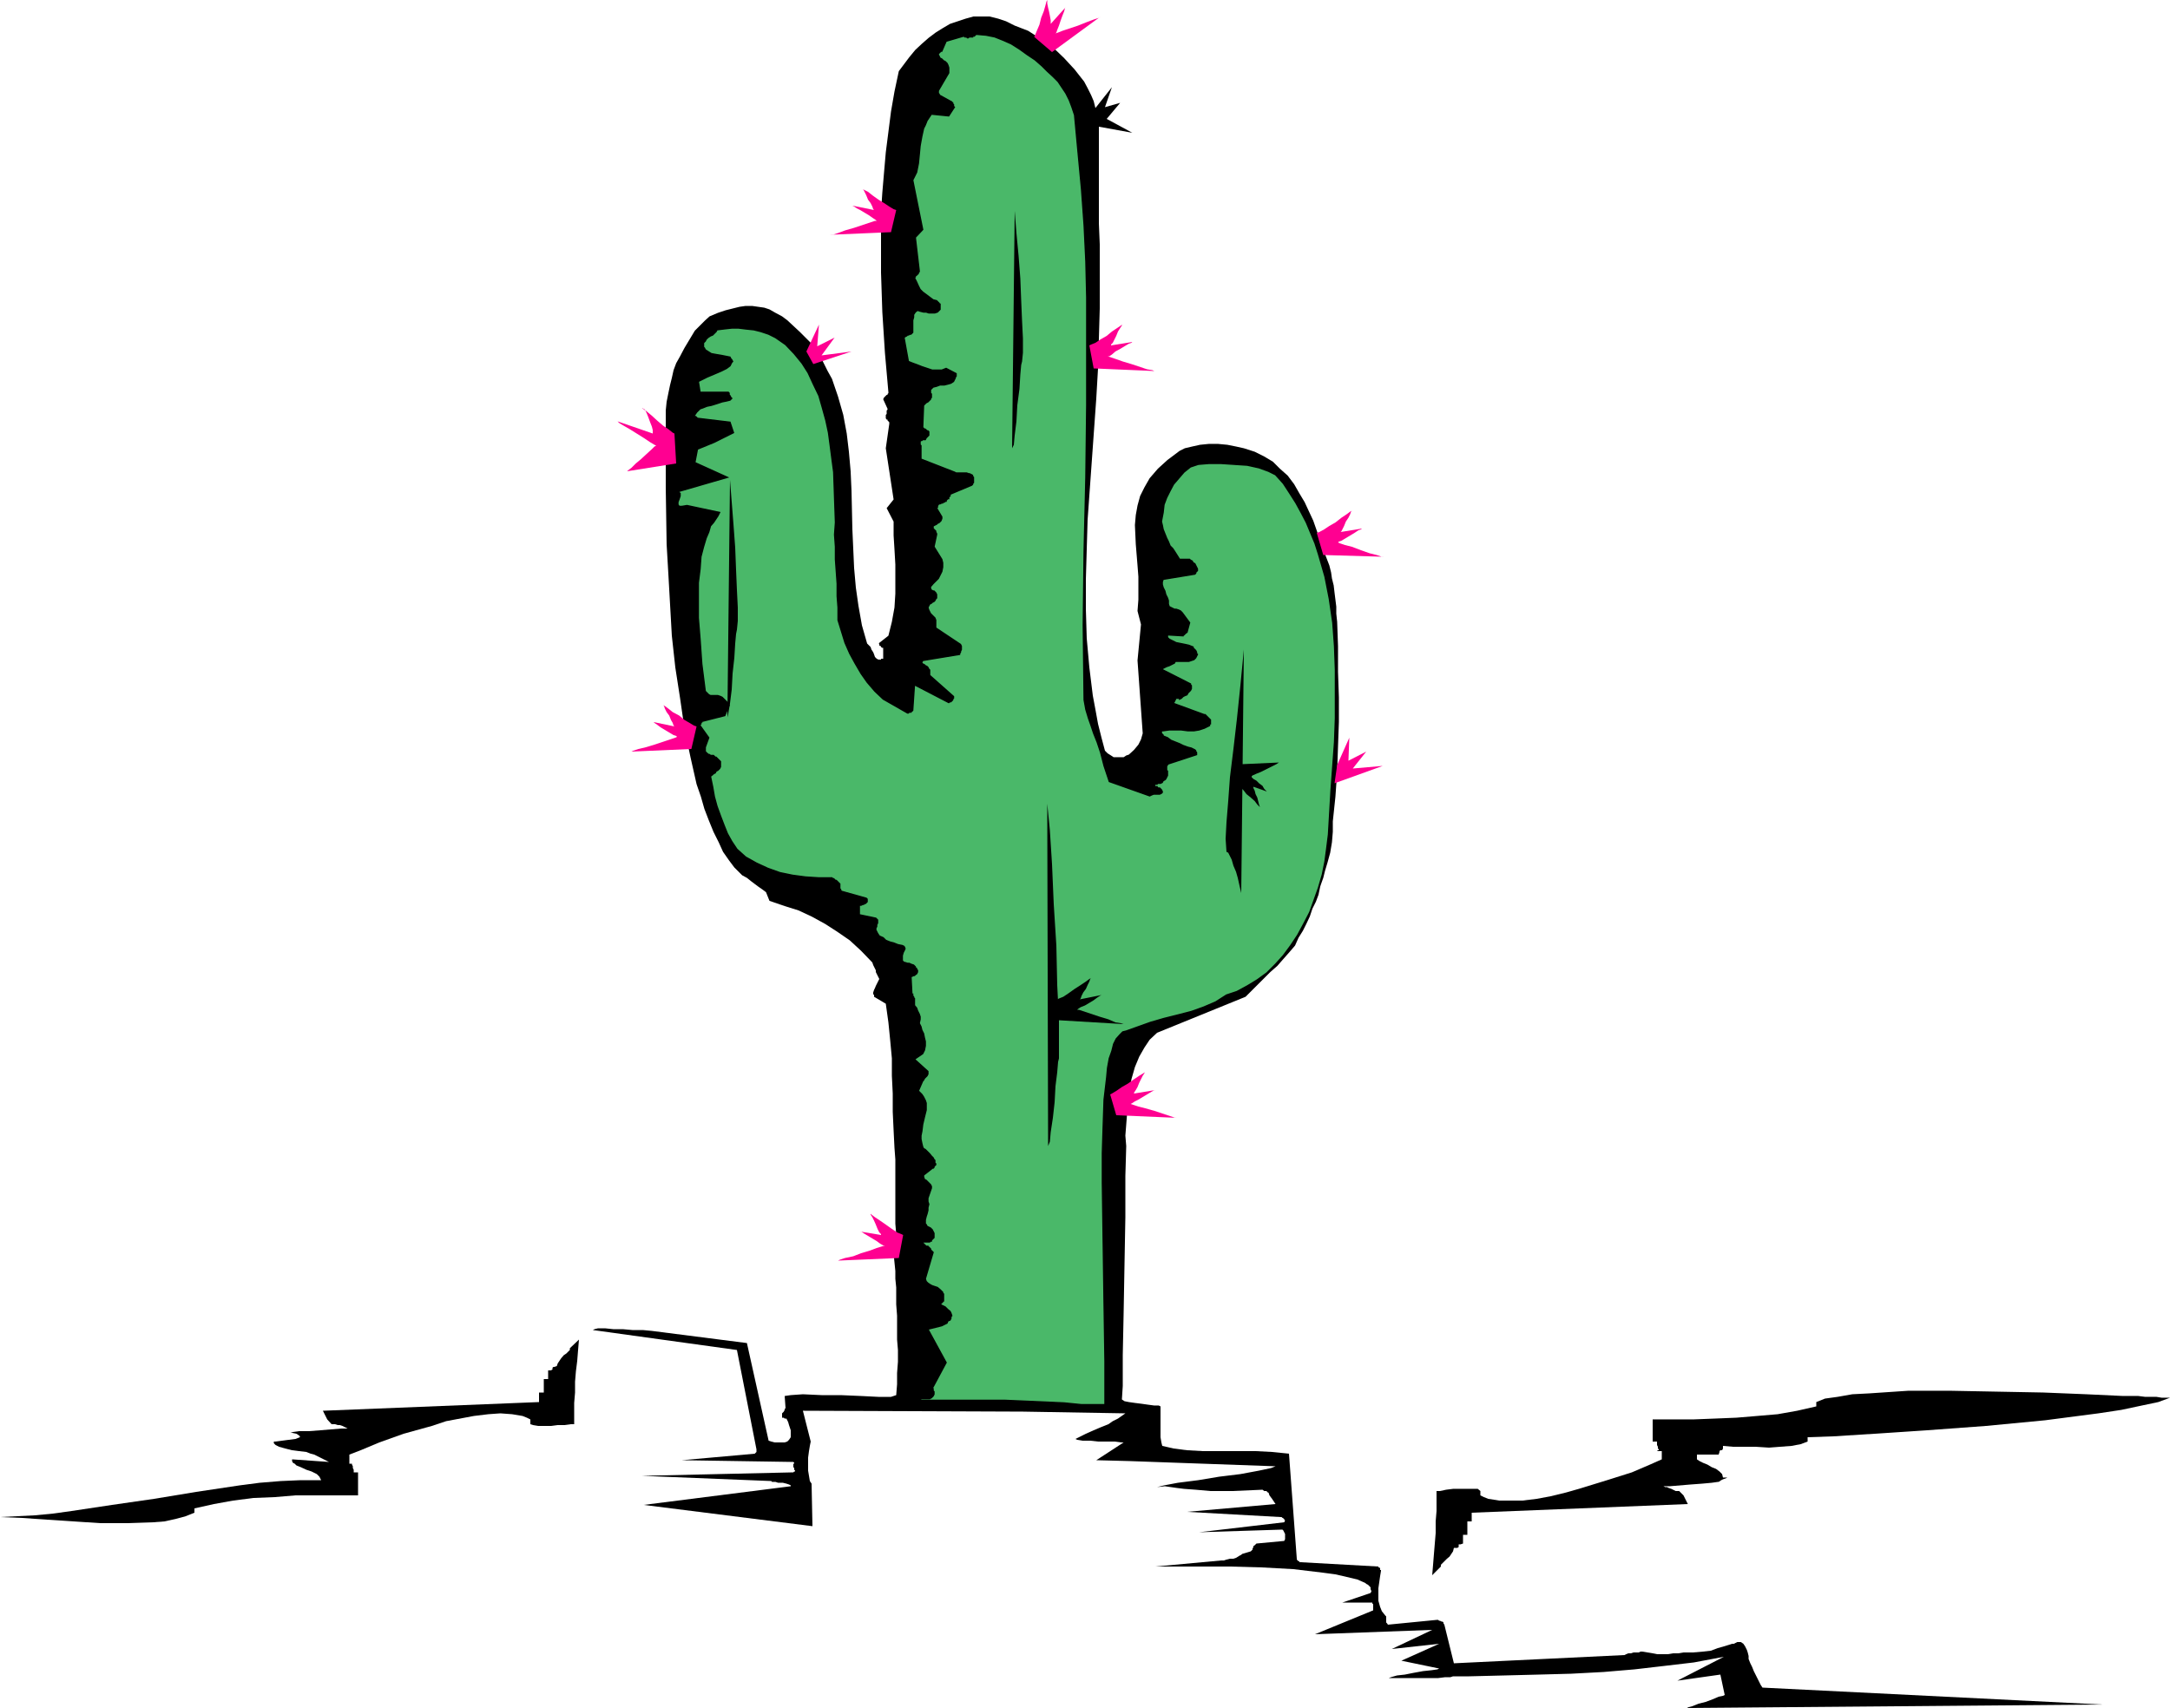
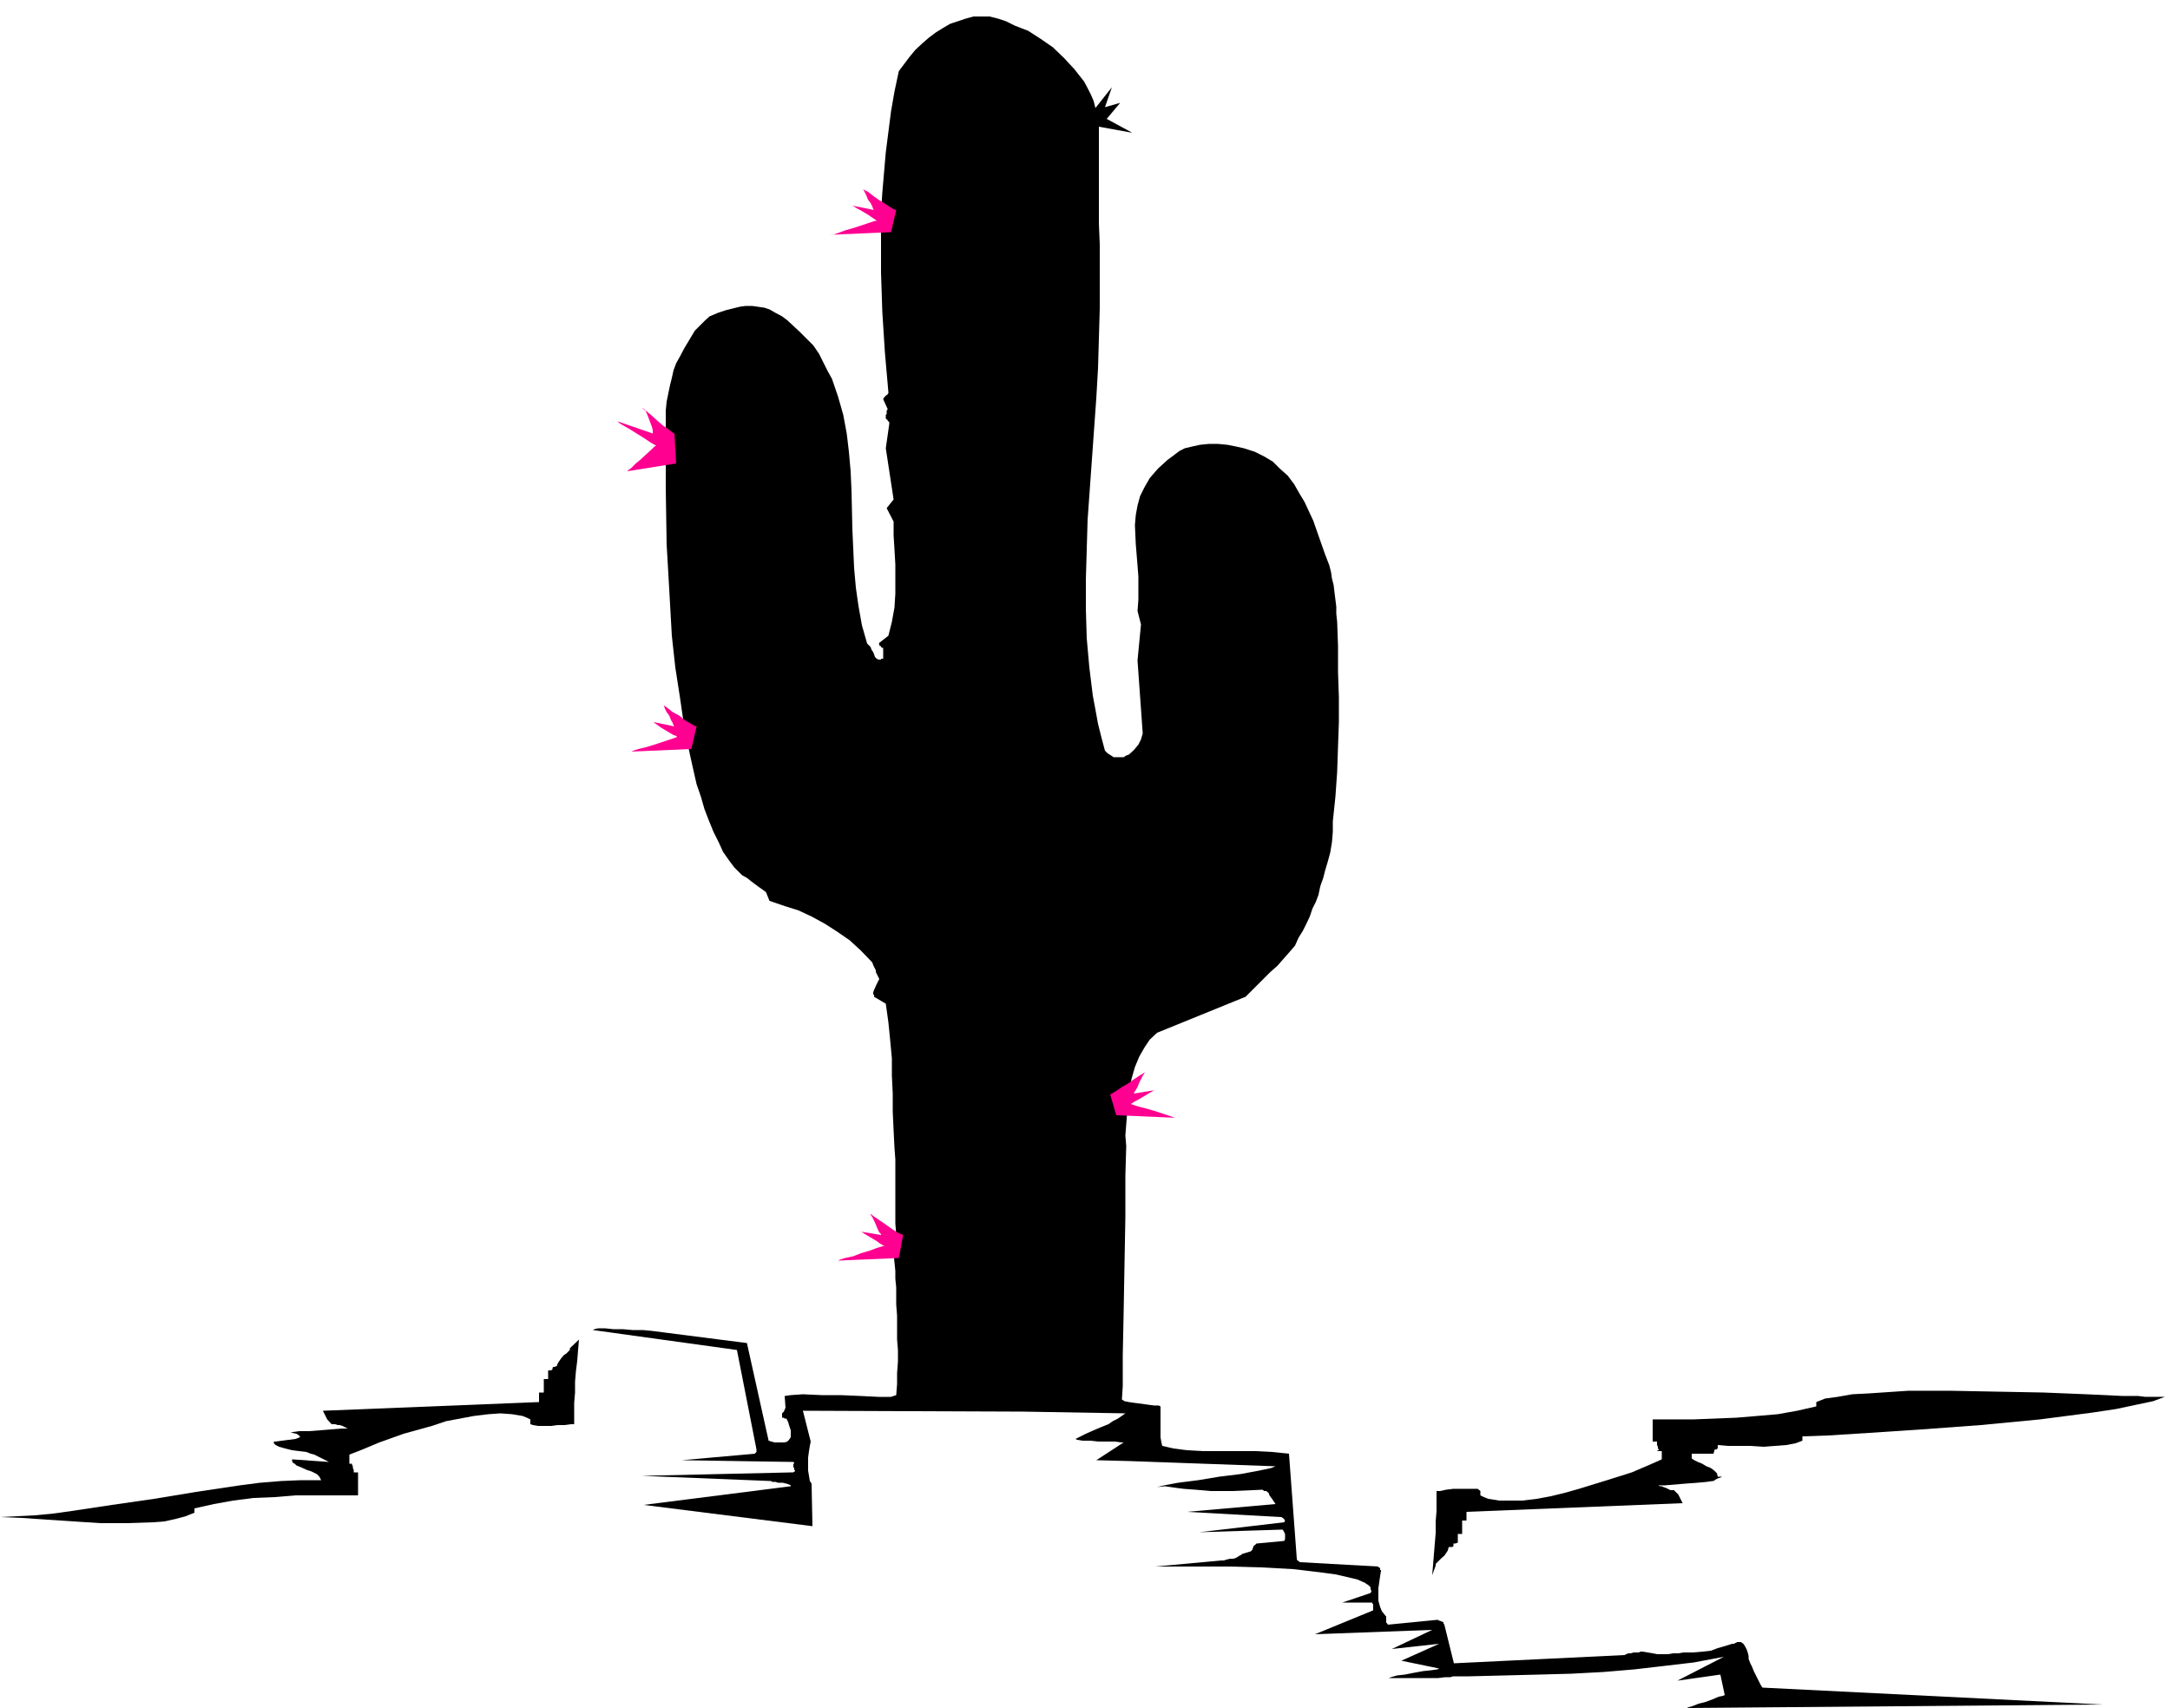
<svg xmlns="http://www.w3.org/2000/svg" height="377.856" viewBox="0 0 360 283.392" width="480">
-   <path style="fill:#000" d="m355.238 540.609.144-1.728.144-1.8.144-1.728.144-1.728v-1.944l.144-1.728v-3.313h.576l1.008-.216 1.152-.144h4.104l.432.36v.72l.576.288.72.288.936.144.864.144h3.888l2.376-.288 2.304-.432 2.376-.576 2.304-.648 4.68-1.44 4.104-1.296 3.024-1.296 1.944-.864v-1.368h-.792l.144-.144h.144v-.144l-.144-.144v-.288l-.144-.288v-.576h-.72v-3.672h6.696l3.672-.144 3.528-.144 3.456-.288 3.384-.288 3.24-.576 3.168-.72v-.72l1.44-.576 2.088-.288 2.448-.432 2.808-.144 6.408-.432h7.272l7.56.144 7.632.144 7.128.288 6.12.288h2.52l1.152.144h1.872l.864.144h1.368l-1.944.72-2.736.576-3.384.72-3.816.576-8.856 1.152-9.792.936-9.792.72-8.712.576-6.84.432-4.248.144v.72l-1.152.432-1.512.288-1.872.144-1.872.144-2.232-.144h-3.744l-1.656-.144v.432l-.144.288h-.288l-.144.144v.144l-.144.432h-3.6v.792l.432.288.576.288.72.288.72.432.72.288.576.432.432.432.144.576h1.08-.36l-.288.144-.432.144-.288.144-.432.288h.432-.576l-1.008.144-1.584.144-1.944.144-1.728.144-1.728.144h-1.296.288l.288.144h.288l.288.144.432.144.288.144.432.216h.576l.72.72.72 1.44-35.856 1.44v1.44h-.72v2.232h-.72v1.44l-.432.144h-.288v.433l-.216.144h-.576l-.144.576-.288.432-.288.432-.432.36-.432.432-.288.288-.288.288v.288z" transform="translate(-117.638 -279.249)" />
+   <path style="fill:#000" d="m355.238 540.609.144-1.728.144-1.8.144-1.728.144-1.728v-1.944l.144-1.728v-3.313h.576l1.008-.216 1.152-.144h4.104l.432.36v.72l.576.288.72.288.936.144.864.144h3.888l2.376-.288 2.304-.432 2.376-.576 2.304-.648 4.68-1.44 4.104-1.296 3.024-1.296 1.944-.864v-1.368h-.792l.144-.144h.144v-.144l-.144-.144v-.288l-.144-.288v-.576h-.72v-3.672h6.696l3.672-.144 3.528-.144 3.456-.288 3.384-.288 3.24-.576 3.168-.72v-.72l1.44-.576 2.088-.288 2.448-.432 2.808-.144 6.408-.432h7.272l7.56.144 7.632.144 7.128.288 6.12.288h2.52l1.152.144h1.872h1.368l-1.944.72-2.736.576-3.384.72-3.816.576-8.856 1.152-9.792.936-9.792.72-8.712.576-6.84.432-4.248.144v.72l-1.152.432-1.512.288-1.872.144-1.872.144-2.232-.144h-3.744l-1.656-.144v.432l-.144.288h-.288l-.144.144v.144l-.144.432h-3.6v.792l.432.288.576.288.72.288.72.432.72.288.576.432.432.432.144.576h1.08-.36l-.288.144-.432.144-.288.144-.432.288h.432-.576l-1.008.144-1.584.144-1.944.144-1.728.144-1.728.144h-1.296.288l.288.144h.288l.288.144.432.144.288.144.432.216h.576l.72.72.72 1.44-35.856 1.44v1.44h-.72v2.232h-.72v1.44l-.432.144h-.288v.433l-.216.144h-.576l-.144.576-.288.432-.288.432-.432.36-.432.432-.288.288-.288.288v.288z" transform="translate(-117.638 -279.249)" />
  <path style="fill:#000" d="m397.502 562.64 68.904-.575-56.376-2.808-.288-.432-.288-.576-.288-.576-.288-.576-.288-.576-.288-.72-.288-.576-.288-.72V554l-.144-.576-.144-.432-.288-.576-.288-.432-.432-.288h-.576l-.576.288h-.288l-.432.144-.936.288-1.008.288-1.152.432-1.296.144-1.656.144h-1.584l-.864.144h-.864l-.864.144h-1.8l-.72-.144-.864-.144-.864-.144h-.288l-.288.144h-.864l-.432.144h-.432l-.36.144-.288.144-28.296 1.368-1.584-6.408-.144-.216v-.144l-.144-.144h-.144l-.288-.144h-.144l-.144-.144h-.288l-8.064.792-.144-.216-.144-.144v-1.008l-.144-.144-.576-.72-.288-.72-.288-1.008v-2.088l.144-1.008.144-1.008.144-.864v-.144h-.144v-.288l-.144-.144h-.144v-.144l-12.96-.72h-.144v-.144h-.144l-.144-.144-.144-.144v-.144l-1.296-17.424-2.808-.288-2.736-.144h-8.784l-2.592-.144-2.232-.288-1.872-.432-.144-.576-.144-.864V512.6l-.288-.144h-.72l-1.08-.144-1.008-.144-1.152-.144-1.008-.144-.72-.144-.432-.288.144-2.232v-5.112l.144-6.984.144-7.992.144-7.92v-6.84l.144-4.968-.144-1.728.288-3.672.288-3.024.432-2.664.576-2.016.72-1.728.864-1.512.864-1.296 1.224-1.152 14.688-5.976 1.008-1.008 1.08-1.08 1.008-1.008 1.008-1.008 1.152-1.008 1.008-1.152 1.08-1.224.864-1.008.576-1.296.72-1.152.576-1.152.576-1.224.432-1.296.576-1.152.432-1.152.288-1.368.144-.432.36-1.008.288-1.152.432-1.44.432-1.584.288-1.728.144-1.728v-1.728l.432-4.104.288-4.104.144-4.248.144-4.032v-4.104l-.144-4.248v-4.248l-.144-4.032-.144-1.368v-1.152l-.144-1.152-.144-1.152-.144-1.224-.288-1.152-.144-1.008-.288-1.152-.72-1.872-.936-2.664-1.008-2.88-1.44-3.096-.864-1.44-.864-1.512-1.08-1.44-1.296-1.152-1.152-1.152-1.44-.864-1.584-.792-1.8-.576-1.296-.288-1.44-.288-1.512-.144h-1.584l-1.44.144-1.296.288-1.224.288-.864.432-2.016 1.512-1.584 1.44-1.368 1.584-.864 1.512-.72 1.44-.432 1.584-.288 1.584-.144 1.656.144 3.168.288 3.528.144 1.872v3.816l-.144 1.872.576 2.232-.576 5.976.864 12.096-.288 1.008-.432.864-.72.864-.864.792-.432.144-.432.288h-1.656l-.432-.288-.576-.36-.432-.432-.576-2.16-.576-2.304-.432-2.376-.432-2.304-.576-4.68-.432-4.824-.144-4.824v-4.968l.144-4.968.144-4.896.72-10.08.72-10.08.288-4.968.144-4.968.144-4.968v-10.656l-.144-3.456v-16.056l5.544 1.008-4.248-2.304 2.232-2.664-2.52.72 1.152-3.312-2.736 3.456-.288-1.152-.432-1.008-.576-1.152-.576-1.08-1.584-2.016-1.728-1.872-1.872-1.8-2.088-1.44-2.016-1.296-2.232-.864-1.44-.72-1.296-.432-1.44-.36h-2.664l-1.296.36-1.296.432-1.296.432-1.224.72-1.152.72-1.152.864-1.152 1.008-1.08 1.008-1.008 1.224-.864 1.152-.864 1.152-.72 3.384-.576 3.312-.432 3.384-.432 3.384-.288 3.312-.288 3.384-.216 3.168v10.08l.216 6.552.432 6.768.576 6.552v.144l-.144.144v.144h-.144l-.144.144-.144.144-.144.144-.144.288.72 1.584v.144l-.144.144v.576l-.144.144v.576l.144.216h.144v.144l.144.144.144.144v.288l-.576 4.032 1.296 8.496-1.152 1.44 1.152 2.232v2.304l.144 2.304.144 2.52v4.824l-.144 2.304-.432 2.376-.576 2.304-1.656 1.296h.144v.288l.144.144h.144v.144l.216.144h.144v1.801h-.36v.144h-.432l-.288-.144-.288-.288-.144-.432-.144-.36-.288-.432-.144-.432-.288-.288-.288-.288-.864-3.024-.576-3.24-.432-3.024-.288-3.24-.288-6.408-.144-6.408-.144-3.24-.288-3.24-.36-3.024-.576-3.096-.864-3.024-1.008-2.952-.72-1.296-.72-1.44-.72-1.44-.936-1.368-2.304-2.304-2.016-1.872-.864-.648-1.08-.576-1.008-.576-.864-.288-1.008-.144-1.008-.144h-1.08l-1.008.144-1.152.288-1.152.288-1.296.432-1.368.576-.72.648-.576.576-.576.576-.576.576-.432.72-.432.72-.432.72-.432.72-.72 1.368-.648 1.152-.432 1.152-.288 1.296-.288 1.152-.288 1.368-.288 1.44-.144 1.44v12.888l.144 9.288.288 4.968.288 5.112.288 5.112.576 5.256.792 5.112.72 4.968 1.008 4.824 1.008 4.464.72 2.088.576 2.016.72 1.872.792 1.944.864 1.728.72 1.584 1.008 1.44.864 1.152.72.72.576.576.792.432.72.576.576.432.576.432.72.504.576.432.576 1.44 2.52.864 2.304.72 2.16 1.008 2.232 1.224 2.016 1.296 2.088 1.44 1.872 1.728 1.872 1.944.144.432.144.288.144.288.144.288v.288l.144.288.144.288.144.288.144.288-.144.288-.144.288-.144.288-.144.288-.144.36-.144.288-.144.432v.288l.144.144v.288l1.944 1.152.432 3.096.288 2.88.288 3.096v2.88l.144 2.952v3.024l.144 3.096.144 2.88.144 1.944v10.656l.144 1.728-.144.144v.144l-.144.144-.144.144h-.144l-.144.144h-.288l-.144.144.432 1.152.288 1.296.144 1.368.144 1.44v1.296l.144 1.44v2.808l.144 1.872v3.96l.144 1.728v1.944l-.144 1.872v1.872l-.144 1.8-.864.288h-2.088l-2.88-.144-3.384-.144h-3.168l-3.096-.144-2.016.144-1.008.144.144 2.016-.144.144v.144l-.144.288-.144.144-.144.144v.72h.288l.144.144h.288l.144.288.144.288.144.504.144.432.144.432v1.152l-.288.432-.288.288-.432.144h-1.656l-.576-.144-.432-.144-3.6-16.2-15.768-2.016-1.512-.144h-1.728l-1.584-.144h-1.584l-1.368-.144h-1.152l-.576.144-.288.144 23.904 3.312 3.24 16.488v.431l-.144.144-.144.144-12.096 1.08 18.504.288.144.144v.144h-.144v.576l.144.144v.288l.144.144v.144h-.144l-.144.144-25.128.576 21.456.864.144.144h.576l.432.144h.792l.576.144.432.144.288.144v.144l-24.408 3.096 28.008 3.528-.144-7.056-.288-.432-.144-.864-.144-.864v-2.16l.144-1.08.144-.864.144-.72-1.296-5.112 36.504.144 16.992.288-1.224.864-.864.432-.72.504-.72.288-.72.288-1.008.432-1.296.576-1.728.864.288.144.864.144h1.296l1.296.144h2.736l1.08.144h.432l-4.536 2.952 5.544.144 24.192.864-.72.288-2.016.432-3.096.576-3.528.432-3.456.576-3.384.432-2.304.432-1.152.288 1.296-.144 1.008.144 1.008.144 1.152.144 1.944.144 2.448.216h3.672l4.968-.216.288.216h.432v.144l.288.144.144.432.432.576.576.864-14.688 1.296 15.552.864h.144l.144.144h.144v.144h.144v.144l.144.144-.144.288-14.112 1.656 13.536-.432h.288l.144.144.144.288.144.288v.865l-.144.288-4.608.432-.144.144-.144.144-.216.144v.144l-.144.288v.144l-.144.144-.144.144-1.44.432-.144.144-.288.144-.576.36-.432.144h-.576l-.576.144-.432.144h-.432l-10.944 1.008h12.384l5.256.144 5.256.288 4.824.576 2.16.288 1.872.432 1.8.432 1.296.576.144.144.288.144.144.144.144.144.144.144v.288l.144.36-.144.288-4.68 1.584h4.968v.144l.144.144v1.008l-9.648 3.96 19.44-.72-6.696 3.168 7.848-.864-6.264 2.808 6.264 1.296-.288.144-1.008.144-1.368.144-1.584.288-1.44.288-1.296.144-1.008.288-.36.144h8.208l1.152-.144h.864l.432-.144h2.664l5.832-.144 5.688-.144 5.4-.144 5.4-.288 5.112-.432 4.968-.576 4.896-.576 4.968-.936-7.704 3.96 7.128-1.008.72 3.384-.288.144-.72.144-1.008.432-1.152.432-1.152.288-1.08.432-.576.144z" transform="translate(-117.638 -279.249)" />
-   <path style="fill:#4ab869" d="M300.95 512.313v-7.272l-.144-9.216-.144-10.08-.144-10.224v-4.968l.144-4.608.144-4.248.432-3.672.144-1.584.288-1.584.432-1.224.288-1.152.432-.864.648-.72.432-.432.576-.144 2.016-.72 2.016-.72 2.232-.648 2.304-.576 2.232-.576 2.016-.72 2.016-.864 1.8-1.152 1.728-.576 1.728-.936 1.656-1.008 1.584-1.152 1.44-1.44 1.296-1.44 1.224-1.656 1.152-1.728 1.008-1.872 1.008-1.944.72-2.016.72-2.016.648-2.232.432-2.16.288-2.16.288-2.304.432-7.416.576-7.92.144-3.96v-7.992l-.144-3.96-.288-3.888-.576-3.96-.72-3.672-1.08-3.744-.576-1.8-.72-1.728-.72-1.728-.864-1.656-.864-1.584-1.008-1.584-1.08-1.656-1.296-1.44-1.152-.576-1.584-.576-1.944-.432-2.16-.144-2.16-.144h-2.088l-1.728.144-1.296.432-1.08.864-.864 1.008-.864 1.008-.576 1.08-.576 1.152-.432 1.152-.144 1.296-.288 1.512.144.576.144.72.288.72.288.72.288.576.288.72.432.432.288.432.864 1.368h1.656l.144.144.288.144.144.288.288.144.144.288.144.288.144.288v.288l-.144.144-.144.144v.144l-.144.144-5.256.864-.144.432v.432l.144.504.288.576.144.576.288.576.144.432v.576l.144.432.288.144.288.144.288.144h.288l.432.144.288.144.288.288 1.224 1.656-.432 1.584-.216.144-.144.144-.144.144h-.144v.144h-.144l-2.448-.144v.432l.288.288.576.288.576.288.72.144.72.144.648.144.72.288v.144l.144.144.144.144.144.144.144.288v.216l.144.144-.288.576-.288.288-.432.144-.432.144h-2.232l-.144.288-.288.144-.288.144-.288.144-.432.144-.288.144-.288.144-.288.144 4.824 2.448v.144l.144.144v.504l-.144.288-.144.144-.288.288-.144.288-.36.144-.288.144-.288.288-.288.144v-.144h-.576l-.144.144v.144l-.144.144v.144l-.144.144v.144l5.112 1.872h.144l.144.144.144.144.144.144.144.144.144.144.144.144v.648h-.144v.288l-.864.432-.864.288-.864.144h-1.008l-1.08-.144h-2.016l-1.008.144h-.288v.432l.144.144.144.144v.144l.72.288.576.432.72.288.72.288.576.288.792.288.576.144.576.288.144.144v.144l.144.144v.36l-4.824 1.584v.144l-.144.144v.72l.144.144v.72l-.144.288-.144.288-.144.144-.288.144-.144.288-.288.144h-.576v.144h-.288l-.144.144v.144l.144.144h.288l.144.216h.288l.144.144.144.144.144.288v.144l-.144.144-.288.144h-1.008l-.36.144-.288.144-6.696-2.376-.864-2.592-.576-2.232-.576-1.728-.576-1.44-.432-1.296-.432-1.224-.432-1.44-.288-1.584L297.35 383l.144-12.312.288-12.096.144-12.096v-17.928l-.144-5.976-.288-5.976-.432-5.976-.576-6.12-.576-6.192-.432-1.296-.432-1.152-.576-1.152-.576-.864-.72-1.08-.864-.864-.936-.864-.864-.864-1.152-1.008-1.296-.864-1.296-.936-1.368-.864-1.296-.576-1.44-.576-1.44-.288-1.656-.144-.144.144-.144.144h-.288v.144h-.576l-.144.144h-.144l-.144-.144h-.288l-.144-.144-2.952.864-.72 1.656h-.144l-.144.144-.144.144-.144.144v.144l.144.288.144.288.288.144.288.288.288.144.288.288.144.288.144.432v.864l-1.728 2.952v.433l.144.144v.144l2.088 1.152v.144h.144v.144l.144.144v.288l.144.144-.936 1.44-2.88-.288-.432.648-.288.432-.288.72-.288.576-.288 1.296-.288 1.584-.144 1.512-.144 1.44-.288 1.44-.648 1.296 1.656 8.208-1.224 1.296.648 5.544v.144l-.144.144v.144l-.144.144-.144.144-.216.144v.144l-.144.144.36.72.288.648.288.576.432.432.576.432.576.432.576.432.576.144.144.144.144.144.144.144v.144h.144v.864l-.144.144-.288.288-.432.144h-1.008l-.432-.144h-.432l-.576-.144-.432-.144-.36.288-.288.432v.432l-.144.504v2.016l-.144.144-.144.144h-.144l-.288.144h-.144l-.144.144-.288.144-.144.144.72 3.96.72.288.792.288.72.288.864.288.864.288h1.584l.72-.288 1.656.864v.432l-.144.144v.144l-.288.576-.432.288-.504.144-.576.144h-.72l-.576.216-.576.144-.432.432v.576l.144.144v.576l-.144.144v.144l-.288.288-.144.144-.288.144-.144.144-.288.288-.144 3.672.144.144.144.144h.144l.144.144.144.144h.144l.144.144v.576l-.144.144-.144.144-.144.144-.144.288h-.432l-.144.144h-.144l-.144.144v.576l.144.144v2.232l5.544 2.16.288.144h1.728l.432.144h.144l.144.144h.144l.144.144v.144l.144.144v.864l-.144.144v.144l-.144.144-3.6 1.512v.288l-.216.144v.288h-.144l-.144.144-.144.144v.144h-.144l-.144.144h-.144l-.144.144h-.144l-.288.144h-.288v.144l-.144.144v.288l-.144.144.864 1.44v.288l-.144.36-.144.144-.144.144-.288.144-.144.144-.288.144-.288.144v.432l.144.144.144.144.144.144v.144l.144.288v.144l-.432 2.016 1.296 2.088.144.576v.72l-.144.72-.288.576-.288.576-.432.432-.432.432-.432.504v.288l.144.288.288.144h.144l.144.144.144.144.144.288v.576l-.144.144-.144.288-.144.144-.288.144-.144.144-.288.144-.144.288-.144.288.144.432.144.288.144.288.288.288.144.144.288.288.144.36v1.296l4.104 2.736.144.288v.576l-.144.288v.144l-.144.216v.144l-6.12 1.008-.144.288v.144l.144.144.288.144.144.144.288.144.144.144.144.288.144.144v.864l.144.144 3.816 3.384v.288l-.144.144v.144l-.144.144-.144.144h-.144l-.216.144-5.688-2.952-.288 4.248-.144.144h-.144v.144h-.288l-.144.144h-.144l-4.032-2.304-1.368-1.296-1.296-1.512-1.008-1.44-1.008-1.728-.864-1.584-.792-1.8-.576-1.872-.576-1.872v-2.088l-.144-1.872v-2.088l-.144-2.016-.144-2.016v-2.088l-.144-2.016.144-2.016-.144-4.104-.144-4.248-.288-2.16-.288-2.232-.288-2.16-.432-2.016-.576-2.088-.576-2.016-.936-1.944-.864-1.872-1.008-1.584-1.296-1.584-1.44-1.512-1.656-1.152-1.152-.576-1.296-.432-1.152-.288-1.368-.144-1.152-.144h-1.152l-1.296.144-1.152.144-.144.288-.288.288-.288.288-.36.144-.432.288-.288.288-.144.288-.288.288v.72l.144.144.144.288.432.288.576.36.792.144.864.144.72.144.72.144.144.288.144.144.144.288-.144.144-.288.576-.576.432-.864.432-1.008.432-1.368.576-1.44.72.288 1.8h4.68l.144.144v.288l.144.144.144.288.144.144-.144.144-.144.144-.576.144-.72.144-.864.288-.936.288-.72.144-.72.288-.432.144-.144.144-.432.432-.288.432-.144.144.144.144h.144l.144.144.144.144 5.4.648.576 1.728-3.168 1.584-2.808 1.152-.432 2.232 5.4 2.448-8.208 2.376.36.288v.432l-.144.432-.216.576v.432l.216.288h.432l.864-.144 5.4 1.152-.288.576-.72 1.08-.504.576-.288 1.008-.432 1.008-.432 1.44-.432 1.656-.144 2.016-.288 2.304v5.832l.288 3.528.288 4.104.576 4.536.288.288.288.288.288.144h1.224l.432.144.288.144.144.144.144.144.144.144.144.144.144.144.144.144.144.288.144.144-.72 1.728-3.672.936h-.144v.144h-.144v.288l-.144.144v.144l1.44 2.016-.576 1.584v.72l.144.144.144.144.288.216h.144l.144.144h.504l.144.144.144.144h.144l.144.144.144.144.144.144.144.144.144.144v.864l-.144.288-.144.144-.144.144-.288.144-.144.288-.288.144-.144.144-.36.288.36 1.728.288 1.656.432 1.584.576 1.584.576 1.512.576 1.44.72 1.296.864 1.296 1.44 1.296 1.8 1.008 1.872.864 2.016.72 2.088.432 2.16.288 2.232.144h2.16l.144.144h.144l.144.144.144.144h.144l.144.144.144.144.144.144.144.144v.792l.144.144v.144l.144.144 4.104 1.152.144.144v.432l-.144.144-.144.144h-.144l-.144.144h-.144l-.288.144h-.288v1.584l2.736.576.144.144.144.144v.504l-.144.288v.288l-.144.288v.288l.288.576.288.432.648.288.432.432.72.288.576.144.72.288.72.144.288.144.144.288v.144l-.144.288-.144.288-.144.504v.864l.288.288h.144l.432.144h.288l.288.144.432.144.144.144.144.144v.144l.216.144v.144l.144.144v.288l-.144.288-.216.144-.144.144h-.144l-.288.144h-.144l.144 2.808v.144h.144v.288l.144.144v.144l.144.144v1.152l.36.432.144.432.288.576.144.432v.432l-.144.648.288.576.144.576.288.576.144.72.144.576v.72l-.144.72-.288.576-1.368.936 2.232 2.016v.432l-.144.288-.144.144-.144.144-.144.144-.144.288-.144.144-.72 1.656.576.576.288.432.288.576.144.432v1.152l-.288 1.152-.288 1.224-.144 1.152-.144.72v.576l.144.72.144.576.144.288.288.144.288.288.288.288.144.144.288.36.288.288.144.288.144.144v.432l.144.144v.144l-.144.144-.144.144v.144l-.144.144h-.144l-.144.144-1.296 1.008v.288l.144.432.288.144.288.288.144.144.288.288.144.288v.288l-.576 1.656v.576l.144.432-.144.576v.432l-.144.576-.144.432-.144.576v.648l.144.144.144.288.288.144.288.144.288.288.144.288.144.288v.72l-.144.144-.144.144-.144.144v.144h-.144l-.144.144h-1.152v.144l.144.144v.144h.144v.144h.144l.144.144h.288v.144h.144l.144.144.144.144v.144l.144.144.144.144.144.144-1.296 4.392.144.432.288.288.432.288.288.144.432.144.432.144.432.36.288.288.144.144v.144l.144.144v1.152h-.144v.144l-.144.144-.144.144-.144.144.288.144.288.144.288.144.288.288.144.144.36.288.144.288.144.432-.144.144v.288l-.144.288-.36.144-.144.36-.288.144-.288.144-.288.144-2.304.576 3.024 5.544-2.16 4.032-.144.144.144.144v.36l.144.144v.432l-.144.288-.288.288-.288.144h-1.296l-.432.144-.288.144h14.544l3.384.144 3.312.144 3.096.144 2.88.288z" transform="translate(-117.638 -279.249)" />
-   <path style="fill:none;stroke:#000;stroke-width:.216;stroke-miterlimit:10.433" d="M300.95 512.313v-7.272l-.144-9.216-.144-10.08-.144-10.224v-4.968l.144-4.608.144-4.248.432-3.672.144-1.584.288-1.584.432-1.224.288-1.152.432-.864.648-.72.432-.432.576-.144 2.016-.72 2.016-.72 2.232-.648 2.304-.576 2.232-.576 2.016-.72 2.016-.864 1.8-1.152 1.728-.576 1.728-.936 1.656-1.008 1.584-1.152 1.44-1.44 1.296-1.44 1.224-1.656 1.152-1.728 1.008-1.872 1.008-1.944.72-2.016.72-2.016.648-2.232.432-2.16.288-2.16.288-2.304.432-7.416.576-7.92.144-3.96v-7.992l-.144-3.96-.288-3.888-.576-3.96-.72-3.672-1.08-3.744-.576-1.8-.72-1.728-.72-1.728-.864-1.656-.864-1.584-1.008-1.584-1.08-1.656-1.296-1.44-1.152-.576-1.584-.576-1.944-.432-2.16-.144-2.16-.144h-2.088l-1.728.144-1.296.432-1.08.864-.864 1.008-.864 1.008-.576 1.08-.576 1.152-.432 1.152-.144 1.296-.288 1.512.144.576.144.72.288.72.288.72.288.576.288.72.432.432.288.432.864 1.368h1.656l.144.144.288.144.144.288.288.144.144.288.144.288.144.288v.288l-.144.144-.144.144v.144l-.144.144-5.256.864-.144.432v.432l.144.504.288.576.144.576.288.576.144.432v.576l.144.432.288.144.288.144.288.144h.288l.432.144.288.144.288.288 1.224 1.656-.432 1.584-.216.144-.144.144-.144.144h-.144v.144h-.144l-2.448-.144v.432l.288.288.576.288.576.288.72.144.72.144.648.144.72.288v.144l.144.144.144.144.144.144.144.288v.216l.144.144-.288.576-.288.288-.432.144-.432.144h-2.232l-.144.288-.288.144-.288.144-.288.144-.432.144-.288.144-.288.144-.288.144 4.824 2.448v.144l.144.144v.504l-.144.288-.144.144-.288.288-.144.288-.36.144-.288.144-.288.288-.288.144v-.144h-.576l-.144.144v.144l-.144.144v.144l-.144.144v.144l5.112 1.872h.144l.144.144.144.144.144.144.144.144.144.144.144.144v.648h-.144v.288l-.864.432-.864.288-.864.144h-1.008l-1.08-.144h-2.016l-1.008.144h-.288v.432l.144.144.144.144v.144l.72.288.576.432.72.288.72.288.576.288.792.288.576.144.576.288.144.144v.144l.144.144v.36l-4.824 1.584v.144l-.144.144v.72l.144.144v.72l-.144.288-.144.288-.144.144-.288.144-.144.288-.288.144h-.576v.144h-.288l-.144.144v.144l.144.144h.288l.144.216h.288l.144.144.144.144.144.288v.144l-.144.144-.288.144h-1.008l-.36.144-.288.144-6.696-2.376-.864-2.592-.576-2.232-.576-1.728-.576-1.44-.432-1.296-.432-1.224-.432-1.44-.288-1.584L297.35 383l.144-12.312.288-12.096.144-12.096v-17.928l-.144-5.976-.288-5.976-.432-5.976-.576-6.12-.576-6.192-.432-1.296-.432-1.152-.576-1.152-.576-.864-.72-1.08-.864-.864-.936-.864-.864-.864-1.152-1.008-1.296-.864-1.296-.936-1.368-.864-1.296-.576-1.44-.576-1.44-.288-1.656-.144-.144.144-.144.144h-.288v.144h-.576l-.144.144h-.144l-.144-.144h-.288l-.144-.144-2.952.864-.72 1.656h-.144l-.144.144-.144.144-.144.144v.144l.144.288.144.288.288.144.288.288.288.144.288.288.144.288.144.432v.864l-1.728 2.952v.433l.144.144v.144l2.088 1.152v.144h.144v.144l.144.144v.288l.144.144-.936 1.44-2.88-.288-.432.648-.288.432-.288.72-.288.576-.288 1.296-.288 1.584-.144 1.512-.144 1.44-.288 1.44-.648 1.296 1.656 8.208-1.224 1.296.648 5.544v.144l-.144.144v.144l-.144.144-.144.144-.216.144v.144l-.144.144.36.72.288.648.288.576.432.432.576.432.576.432.576.432.576.144.144.144.144.144.144.144v.144h.144v.864l-.144.144-.288.288-.432.144h-1.008l-.432-.144h-.432l-.576-.144-.432-.144-.36.288-.288.432v.432l-.144.504v2.016l-.144.144-.144.144h-.144l-.288.144h-.144l-.144.144-.288.144-.144.144.72 3.96.72.288.792.288.72.288.864.288.864.288h1.584l.72-.288 1.656.864v.432l-.144.144v.144l-.288.576-.432.288-.504.144-.576.144h-.72l-.576.216-.576.144-.432.432v.576l.144.144v.576l-.144.144v.144l-.288.288-.144.144-.288.144-.144.144-.288.288-.144 3.672.144.144.144.144h.144l.144.144.144.144h.144l.144.144v.576l-.144.144-.144.144-.144.144-.144.288h-.432l-.144.144h-.144l-.144.144v.576l.144.144v2.232l5.544 2.16.288.144h1.728l.432.144h.144l.144.144h.144l.144.144v.144l.144.144v.864l-.144.144v.144l-.144.144-3.6 1.512v.288l-.216.144v.288h-.144l-.144.144-.144.144v.144h-.144l-.144.144h-.144l-.144.144h-.144l-.288.144h-.288v.144l-.144.144v.288l-.144.144.864 1.44v.288l-.144.36-.144.144-.144.144-.288.144-.144.144-.288.144-.288.144v.432l.144.144.144.144.144.144v.144l.144.288v.144l-.432 2.016 1.296 2.088.144.576v.72l-.144.72-.288.576-.288.576-.432.432-.432.432-.432.504v.288l.144.288.288.144h.144l.144.144.144.144.144.288v.576l-.144.144-.144.288-.144.144-.288.144-.144.144-.288.144-.144.288-.144.288.144.432.144.288.144.288.288.288.144.144.288.288.144.36v1.296l4.104 2.736.144.288v.576l-.144.288v.144l-.144.216v.144l-6.12 1.008-.144.288v.144l.144.144.288.144.144.144.288.144.144.144.144.288.144.144v.864l.144.144 3.816 3.384v.288l-.144.144v.144l-.144.144-.144.144h-.144l-.216.144-5.688-2.952-.288 4.248-.144.144h-.144v.144h-.288l-.144.144h-.144l-4.032-2.304-1.368-1.296-1.296-1.512-1.008-1.44-1.008-1.728-.864-1.584-.792-1.8-.576-1.872-.576-1.872v-2.088l-.144-1.872v-2.088l-.144-2.016-.144-2.016v-2.088l-.144-2.016.144-2.016-.144-4.104-.144-4.248-.288-2.16-.288-2.232-.288-2.16-.432-2.016-.576-2.088-.576-2.016-.936-1.944-.864-1.872-1.008-1.584-1.296-1.584-1.44-1.512-1.656-1.152-1.152-.576-1.296-.432-1.152-.288-1.368-.144-1.152-.144h-1.152l-1.296.144-1.152.144-.144.288-.288.288-.288.288-.36.144-.432.288-.288.288-.144.288-.288.288v.72l.144.144.144.288.432.288.576.36.792.144.864.144.72.144.72.144.144.288.144.144.144.288-.144.144-.288.576-.576.432-.864.432-1.008.432-1.368.576-1.44.72.288 1.8h4.68l.144.144v.288l.144.144.144.288.144.144-.144.144-.144.144-.576.144-.72.144-.864.288-.936.288-.72.144-.72.288-.432.144-.144.144-.432.432-.288.432-.144.144.144.144h.144l.144.144.144.144 5.4.648.576 1.728-3.168 1.584-2.808 1.152-.432 2.232 5.4 2.448-8.208 2.376.36.288v.432l-.144.432-.216.576v.432l.216.288h.432l.864-.144 5.4 1.152-.288.576-.72 1.08-.504.576-.288 1.008-.432 1.008-.432 1.44-.432 1.656-.144 2.016-.288 2.304v5.832l.288 3.528.288 4.104.576 4.536.288.288.288.288.288.144h1.224l.432.144.288.144.144.144.144.144.144.144.144.144.144.144.144.144.144.288.144.144-.72 1.728-3.672.936h-.144v.144h-.144v.288l-.144.144v.144l1.44 2.016-.576 1.584v.72l.144.144.144.144.288.216h.144l.144.144h.504l.144.144.144.144h.144l.144.144.144.144.144.144.144.144.144.144v.864l-.144.288-.144.144-.144.144-.288.144-.144.288-.288.144-.144.144-.36.288.36 1.728.288 1.656.432 1.584.576 1.584.576 1.512.576 1.44.72 1.296.864 1.296 1.44 1.296 1.8 1.008 1.872.864 2.016.72 2.088.432 2.16.288 2.232.144h2.16l.144.144h.144l.144.144.144.144h.144l.144.144.144.144.144.144.144.144v.792l.144.144v.144l.144.144 4.104 1.152.144.144v.432l-.144.144-.144.144h-.144l-.144.144h-.144l-.288.144h-.288v1.584l2.736.576.144.144.144.144v.504l-.144.288v.288l-.144.288v.288l.288.576.288.432.648.288.432.432.72.288.576.144.72.288.72.144.288.144.144.288v.144l-.144.288-.144.288-.144.504v.864l.288.288h.144l.432.144h.288l.288.144.432.144.144.144.144.144v.144l.216.144v.144l.144.144v.288l-.144.288-.216.144-.144.144h-.144l-.288.144h-.144l.144 2.808v.144h.144v.288l.144.144v.144l.144.144v1.152l.36.432.144.432.288.576.144.432v.432l-.144.648.288.576.144.576.288.576.144.72.144.576v.72l-.144.72-.288.576-1.368.936 2.232 2.016v.432l-.144.288-.144.144-.144.144-.144.144-.144.288-.144.144-.72 1.656.576.576.288.432.288.576.144.432v1.152l-.288 1.152-.288 1.224-.144 1.152-.144.72v.576l.144.72.144.576.144.288.288.144.288.288.288.288.144.144.288.36.288.288.144.288.144.144v.432l.144.144v.144l-.144.144-.144.144v.144l-.144.144h-.144l-.144.144-1.296 1.008v.288l.144.432.288.144.288.288.144.144.288.288.144.288v.288l-.576 1.656v.576l.144.432-.144.576v.432l-.144.576-.144.432-.144.576v.648l.144.144.144.288.288.144.288.144.288.288.144.288.144.288v.72l-.144.144-.144.144-.144.144v.144h-.144l-.144.144h-1.152v.144l.144.144v.144h.144v.144h.144l.144.144h.288v.144h.144l.144.144.144.144v.144l.144.144.144.144.144.144-1.296 4.392.144.432.288.288.432.288.288.144.432.144.432.144.432.36.288.288.144.144v.144l.144.144v1.152h-.144v.144l-.144.144-.144.144-.144.144.288.144.288.144.288.144.288.288.144.144.36.288.144.288.144.432-.144.144v.288l-.144.288-.36.144-.144.36-.288.144-.288.144-.288.144-2.304.576 3.024 5.544-2.16 4.032-.144.144.144.144v.36l.144.144v.432l-.144.288-.288.288-.288.144h-1.296l-.432.144-.288.144h14.544l3.384.144 3.312.144 3.096.144 2.88.288h3.888" transform="translate(-117.638 -279.249)" />
  <path style="fill:#000" d="m323.27 409.785.432-3.744 6.408-.288h-.288l-.432.288-.864.432-.864.432-.864.432-.72.288-.648.288-.144.144v.144l.288.288.504.288.432.432.576.432.288.504.288.288.144.144-2.232-.792V410l.216.432.144.576.288.576.144.576.144.576.144.432.144.144-.144-.144-.432-.432-.432-.576-.648-.576-.72-.576-.432-.576-.432-.432z" transform="translate(-117.638 -279.249)" />
-   <path style="fill:#ff0091" d="m252.566 339.657-1.152-2.088 2.088-4.464-.288 3.6 2.88-1.44-2.16 2.952 4.968-.648zm86.472 69.552.432-3.024 2.016-4.536-.144 3.816 2.952-1.512-2.232 2.808 4.968-.432zm-40.68-72.649.72 3.817 10.08.432-.36-.144-.864-.144-1.296-.432-1.296-.432-1.44-.432-1.224-.432-.864-.288-.432-.144h.288l.432-.288.576-.504.792-.432.72-.432.72-.432.432-.144.144-.144-3.528.576v-.144l.288-.288.288-.576.288-.576.288-.72.36-.576.288-.432v-.144l-.144.144-.648.432-.864.576-.864.72-1.008.576-.864.576-.72.288zm-9.144-51.191 2.952 2.52 8.064-5.904-.288.216-.864.288-1.152.432-1.44.576-1.296.432-1.296.432-.72.288-.432.144.144-.144.144-.432.288-.72.288-.864.288-.792.288-.72.144-.576.144-.144-2.52 2.808v-.576l-.144-.792-.144-.72-.144-.576-.144-.72v-.576l-.144.288-.144.576-.288 1.008-.432 1.08-.288 1.152-.432 1.008-.288.72zm46.872 82.296 1.08 3.672 10.008.288h-.288l-.864-.288-1.152-.288-1.44-.504-1.512-.576-1.152-.288-.864-.288-.288-.144.144-.144.432-.144.72-.432.72-.432.72-.432.648-.432.432-.144.144-.144-3.528.576.144-.144.144-.288.288-.576.288-.72.432-.648.288-.576.144-.432.144-.144-.288.144-.576.432-.864.576-1.008.792-1.008.576-.864.576-.792.432z" transform="translate(-117.638 -279.249)" />
  <path style="fill:#000" d="m293.03 445.065.144 3.456 10.872.648-.432-.144-.936-.144-1.152-.504-1.44-.432-1.296-.432-1.296-.432-.864-.288h-.288l.144-.144.432-.288.72-.288.72-.432.72-.432.576-.432.432-.288.288-.144-3.6.72.144-.144.144-.432.288-.576.432-.576.288-.648.288-.576.144-.432.144-.144-.288.144-.576.432-.864.576-1.008.648-1.008.72-.864.576-.72.288z" transform="translate(-117.638 -279.249)" />
  <path style="fill:#ff0091" d="m301.814 460.833 1.008 3.456 10.08.432h-.288l-.864-.288-1.296-.432-1.296-.432-1.512-.432-1.152-.288-.864-.288-.432-.144.288-.144.432-.288.576-.288.72-.432.72-.432.72-.432.504-.288h.144l-3.528.576v-.144l.288-.432.288-.504.288-.72.288-.576.288-.576.288-.432v-.144l-.144.144-.72.432-.864.576-1.008.72-1.008.576-.936.648-.72.432zm-72.288-109.656.288 4.968-8.136 1.296.144-.144.576-.432.72-.72.864-.72.936-.864.864-.792.432-.432.288-.144-.288-.144-.72-.432-1.08-.72-1.152-.72-1.152-.72-1.008-.576-.72-.432-.288-.288 5.832 2.016v-.576l-.144-.576-.288-.72-.288-.792-.288-.72-.288-.576-.504-.288.144.144.648.432.864.72.864.792 1.008.864.864.576.72.576zm36.792-37.08-.864 3.672-10.08.432h.432l.864-.288 1.152-.432 1.512-.432 1.296-.432 1.296-.432.864-.288h.288l-.144-.144-.432-.288-.72-.504-.72-.432-.72-.432-.576-.288-.432-.288-.288-.144 3.6.72-.144-.144-.144-.432-.288-.576-.432-.576-.288-.72-.288-.576-.144-.288-.144-.144.288.144.576.288.72.576 1.008.72.936.576.864.576.72.432zm1.152 170.063-.72 3.817-10.08.432.288-.144.864-.288 1.368-.288 1.296-.504 1.44-.432 1.152-.432.936-.288.432-.144h-.288l-.504-.288-.576-.432-.72-.432-.72-.432-.72-.432-.432-.288h-.144l3.456.576v-.144l-.288-.288-.288-.576-.288-.72-.288-.648-.288-.576-.288-.432v-.144l.144.144.576.432.864.576.936.648 1.008.72.864.576.72.288zm-34.272-84.383-.864 3.744-9.936.432.288-.144.864-.288 1.224-.288 1.44-.432 1.296-.432 1.296-.432.864-.288.288-.144-.144-.144-.432-.144-.72-.432-.72-.432-.72-.432-.576-.432-.432-.288-.144-.144 3.456.72-.144-.144-.144-.432-.288-.504-.288-.72-.432-.576-.288-.576-.144-.432-.144-.144.288.144.576.432.72.576 1.08.576.864.72.864.504.72.432z" transform="translate(-117.638 -279.249)" />
  <path style="fill:#000" d="m323.99 387.033-.576 5.976-.576 5.544-.576 4.968-.576 4.68-.288 3.96-.288 3.528-.144 2.736.144 2.16.288.144.288.576.288.576.288 1.008.432 1.008.288 1.008.288 1.296.288 1.224zm-38.016-72.793.288 3.673.36 3.816.288 3.744.144 3.672.144 3.384.144 2.88v2.376l-.144 1.44-.144.576-.144 1.584-.144 2.376-.36 2.736-.144 2.664-.288 2.304-.144 1.584-.288.576zm-47.232 44.64.288 3.673.288 3.672.288 3.888.144 3.672.144 3.384.144 2.88v2.232l-.144 1.44-.144.72-.144 1.584-.144 2.376-.288 2.592-.144 2.664-.288 2.304-.288 1.728-.144.576zm52.632 53.713.432 4.392.36 5.616.288 6.696.432 6.84.144 6.552.288 5.688v6.48l-.144.576-.144 1.728-.288 2.304-.144 2.664-.288 2.592-.36 2.376-.144 1.584-.288.72zm-77.688 88.92-.144 1.728-.144 1.8-.216 1.728-.144 1.728v1.8l-.144 1.728v3.528h-.576l-1.008.144h-1.152l-1.152.144h-2.088l-.864-.144-.432-.144v-.792l-.576-.288-.72-.288-.864-.144-.864-.144-1.944-.144-2.016.144-2.376.288-2.304.432-2.304.432-2.376.792-4.68 1.296-4.032 1.44-3.096 1.296-1.872.72v1.512h.72-.288v.144l.144.288v.288l.144.288v.432h.72v3.816H166.67l-3.456.288-3.528.144-3.384.432-3.168.576-3.24.72v.72l-1.44.576-1.584.432-1.944.432-1.872.144-4.248.144h-4.536l-4.464-.288-4.392-.288-4.104-.288-3.672-.144 2.808-.144 2.952-.144 3.024-.288 3.096-.432 6.696-1.008 6.984-1.008 6.984-1.152 7.2-1.08 3.312-.432 3.528-.288 3.312-.144h3.384l-.144-.288-.144-.288-.144-.144-.288-.288-.864-.432-.864-.288-.936-.432-.72-.288-.288-.288-.288-.144-.144-.288v-.288l6.12.432-2.448-1.224-.576-.144-.72-.288-1.224-.144-1.152-.144-1.152-.288-1.008-.288-.288-.144-.288-.144-.288-.288v-.288h-.288.576l1.008-.144 1.152-.144 1.152-.144.72-.288v-.144l-.144-.144-.432-.288-.72-.144h-.432.144l.432-.144 1.008-.144h1.656l1.872-.144 1.728-.144 1.8-.144h1.296-.288l-.288-.144-.288-.144-.288-.144-.432-.144h-.36l-.432-.144h-.576l-.72-.792-.72-1.44 35.856-1.44v-1.584h.792v-2.232h.72v-1.44h.432l.288-.144v-.288l.144-.144h.144l.432-.144.144-.432.288-.432.288-.432.432-.504.432-.288.288-.288.288-.288v-.288z" transform="translate(-117.638 -279.249)" />
</svg>